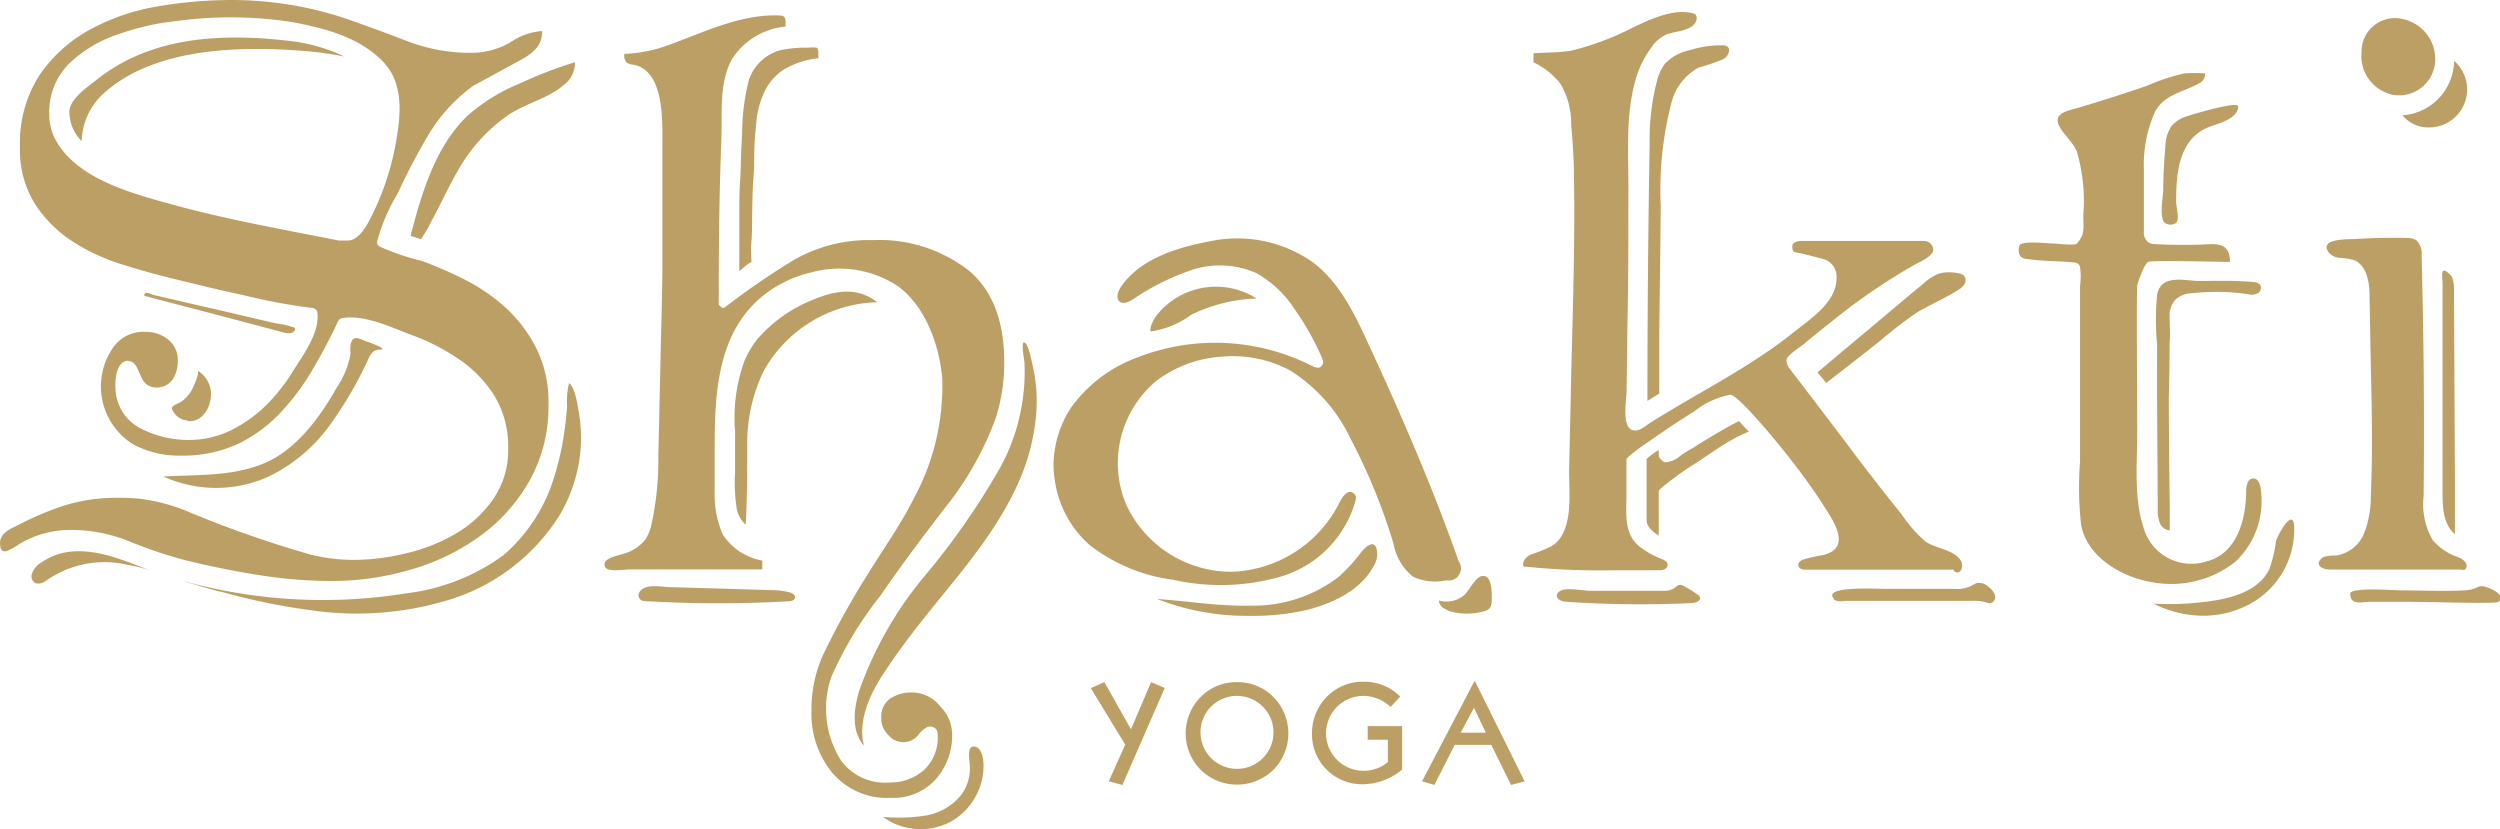
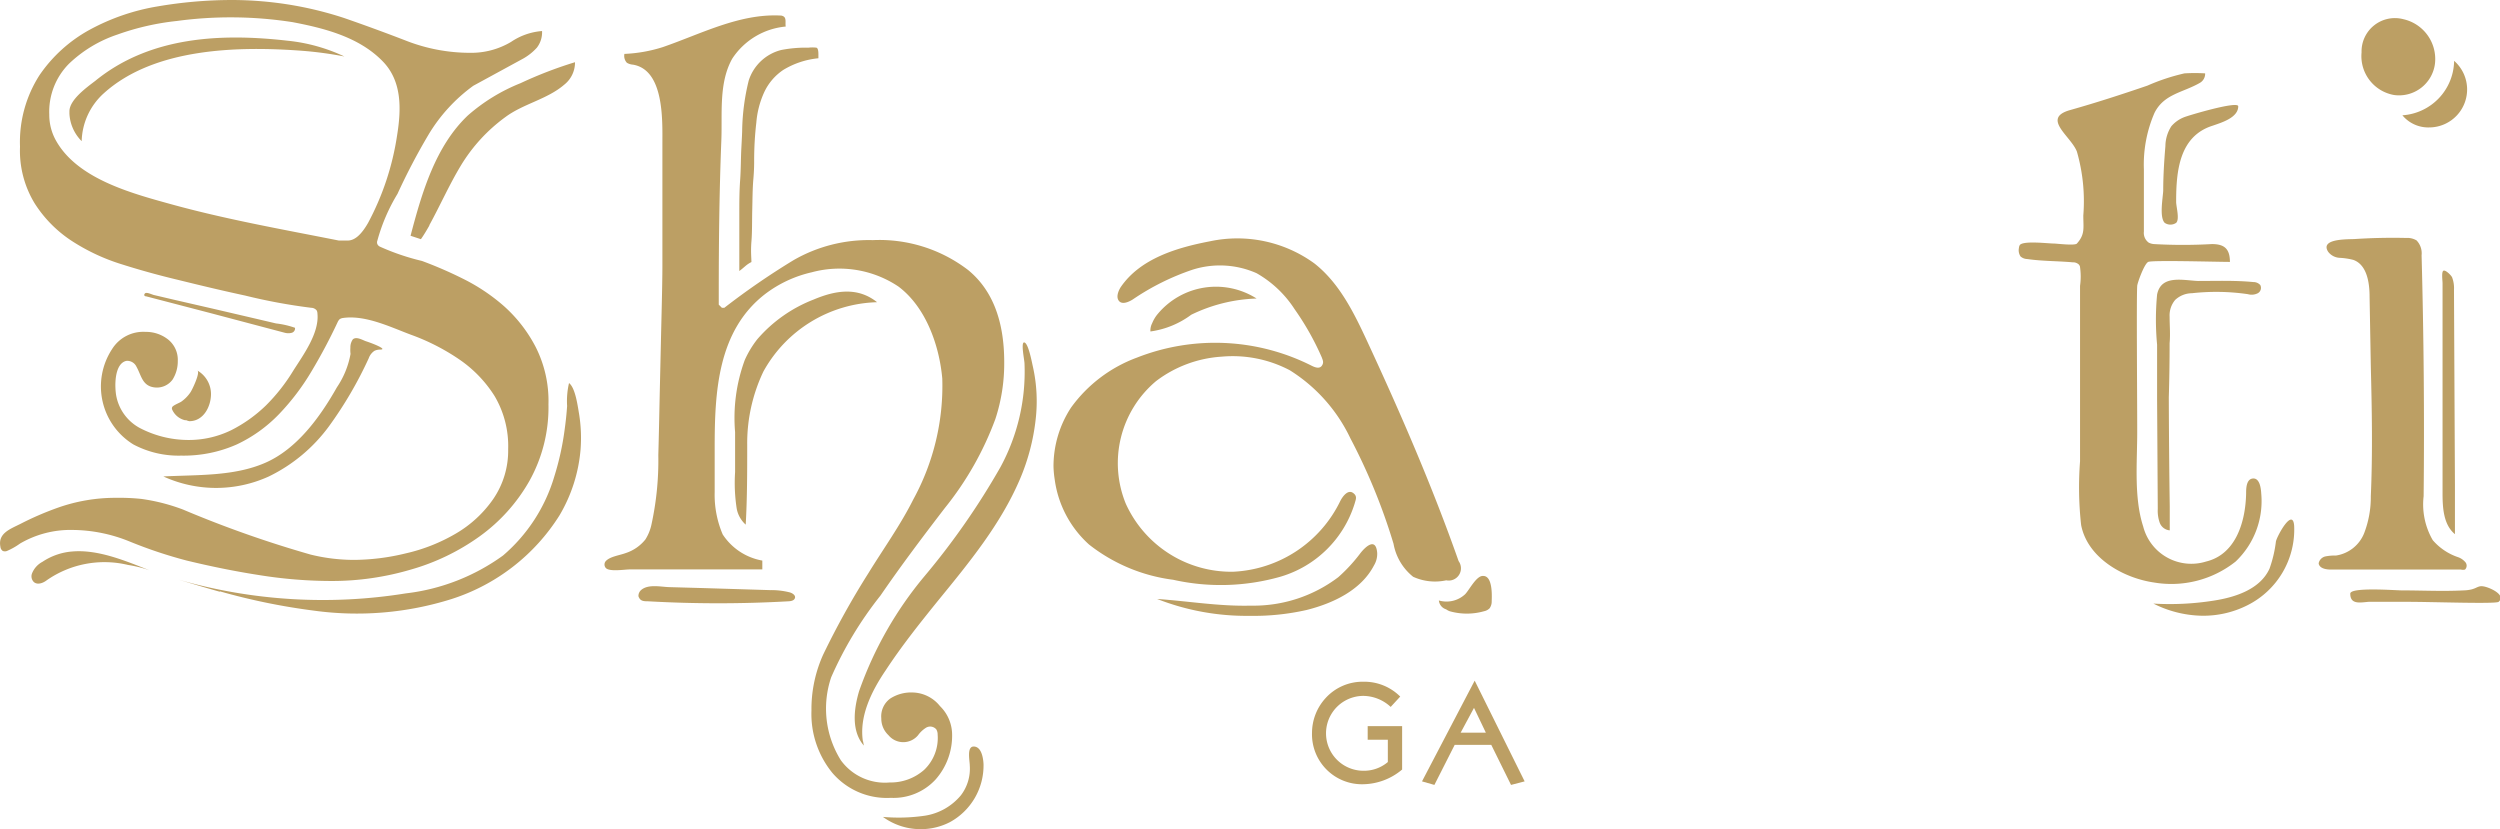
<svg xmlns="http://www.w3.org/2000/svg" viewBox="0 0 183.65 60.91">
  <g fill="#bc9f64">
-     <path d="m83.08 53.58 1.48-3.47 1 .43-3.11 7.13-1-.28 1.21-2.69-2.53-4.15 1-.44z" />
-     <path d="m93.33 51a3.81 3.81 0 0 1 .32 5.44 3.82 3.82 0 0 1 -5.23.31 3.79 3.79 0 0 1 0-5.75 3.65 3.65 0 0 1 2.45-.89 3.71 3.71 0 0 1 2.46.89zm-5.14 2.87a2.68 2.68 0 1 0 2.68-2.75 2.67 2.67 0 0 0 -2.68 2.75z" />
    <path d="m102.16 51.93a3 3 0 0 0 -2-.81 2.75 2.75 0 0 0 0 5.5 2.71 2.71 0 0 0 1.79-.64v-1.64h-1.48v-1h2.53v3.19a4.54 4.54 0 0 1 -2.85 1.08 3.67 3.67 0 0 1 -3.77-3.77 3.8 3.8 0 0 1 1-2.56 3.67 3.67 0 0 1 2.78-1.2 3.73 3.73 0 0 1 2.7 1.09z" />
    <path d="m112 57.4-1 .26-1.45-2.94h-2.69l-1.49 2.94-.91-.26 3.87-7.4zm-4.7-3.58h1.85l-.87-1.82z" />
    <path d="m5.34 38.93a7.35 7.35 0 0 0 -3.87 1 5 5 0 0 1 -.95.54.4.4 0 0 1 -.32 0 .42.42 0 0 1 -.17-.3c-.2-1 .73-1.31 1.48-1.69a22.23 22.23 0 0 1 2.7-1.17 12.67 12.67 0 0 1 4.33-.74 15.6 15.6 0 0 1 1.84.08 14 14 0 0 1 3.06.78 81.63 81.63 0 0 0 9.38 3.31 13.41 13.41 0 0 0 3.2.39 16.39 16.39 0 0 0 3.79-.48 12.91 12.91 0 0 0 3.67-1.45 8.64 8.64 0 0 0 2.76-2.55 6.29 6.29 0 0 0 1.09-3.65 7.22 7.22 0 0 0 -1-3.91 9.19 9.19 0 0 0 -2.61-2.7 15.84 15.84 0 0 0 -3.53-1.8c-1.48-.55-3.34-1.47-5-1.23a.54.54 0 0 0 -.24.09.72.72 0 0 0 -.14.2 39.91 39.91 0 0 1 -1.91 3.6 17.24 17.24 0 0 1 -2.4 3.17 10.48 10.48 0 0 1 -3.11 2.23 9.64 9.64 0 0 1 -4.09.82 7.08 7.08 0 0 1 -3.5-.82 5 5 0 0 1 -1.57-7 2.7 2.7 0 0 1 2.46-1.27 2.62 2.62 0 0 1 1.66.56 1.91 1.91 0 0 1 .71 1.57 2.52 2.52 0 0 1 -.38 1.37 1.43 1.43 0 0 1 -1.45.56c-.79-.16-.86-.89-1.2-1.49a.75.75 0 0 0 -.75-.44c-.92.21-.87 2-.72 2.67a3.4 3.4 0 0 0 1.69 2.25 7.72 7.72 0 0 0 3.52.89 7.1 7.1 0 0 0 3.2-.71 10.38 10.38 0 0 0 2.58-1.84 13.44 13.44 0 0 0 2-2.55c.73-1.15 1.91-2.75 1.77-4.18a.5.5 0 0 0 -.06-.24.53.53 0 0 0 -.4-.19 41.39 41.39 0 0 1 -4.86-.9c-1.54-.33-3.18-.72-4.92-1.15-1.34-.32-2.7-.69-4.09-1.13a14.69 14.69 0 0 1 -3.73-1.74 9.18 9.18 0 0 1 -2.72-2.76 7.44 7.44 0 0 1 -1.07-4.15 9.1 9.1 0 0 1 1.44-5.27 10.65 10.65 0 0 1 3.67-3.32 15.88 15.88 0 0 1 5-1.72 32.54 32.54 0 0 1 5.42-.47 27 27 0 0 1 4.18.33 26.51 26.51 0 0 1 4.12 1q2.25.78 4.53 1.66a12.91 12.91 0 0 0 4.71.89 5.72 5.72 0 0 0 3-.8 4.7 4.7 0 0 1 2.28-.8 1.85 1.85 0 0 1 -.38 1.22 4 4 0 0 1 -1 .8l-3.67 2a12.14 12.14 0 0 0 -3.29 3.59 46.73 46.73 0 0 0 -2.28 4.35 13.4 13.4 0 0 0 -1.48 3.44.35.35 0 0 0 0 .25.39.39 0 0 0 .19.19 17.17 17.17 0 0 0 3.09 1.05 30 30 0 0 1 3 1.3 13.93 13.93 0 0 1 3 2 10.48 10.48 0 0 1 2.34 3 8.76 8.76 0 0 1 .95 4.23 11.09 11.09 0 0 1 -1.4 5.63 12.76 12.76 0 0 1 -3.64 4.06 16.31 16.31 0 0 1 -5.1 2.46 20.49 20.49 0 0 1 -5.74.83 33.73 33.73 0 0 1 -5.41-.44c-1.74-.27-3.5-.63-5.28-1.06a33.4 33.4 0 0 1 -4.17-1.39 11.3 11.3 0 0 0 -4.21-.86zm0 1.58c1.89-.15 3.88.69 5.63 1.38a9.24 9.24 0 0 0 -1.57-.39 7.41 7.41 0 0 0 -6 1.15c-.27.2-.67.33-.92.1a.59.59 0 0 1 -.13-.62 1.65 1.65 0 0 1 .77-.86 4.58 4.58 0 0 1 2.22-.76zm-1.72-32.1a3.86 3.86 0 0 0 .54 2c1.59 2.73 5.47 3.78 8.33 4.57 4.07 1.13 8.27 1.87 12.4 2.69h.65c.52 0 1-.43 1.49-1.28a19.8 19.8 0 0 0 2.14-6.44c.31-1.92.38-4-1.08-5.47-1.72-1.75-4.22-2.4-6.58-2.85a29.52 29.52 0 0 0 -8.51-.09 18.82 18.82 0 0 0 -4.38 1 9.49 9.49 0 0 0 -3.55 2.14 5 5 0 0 0 -1.45 3.73zm1.48-.06v-.17c0-.85 1.27-1.76 1.9-2.24 4-3.26 9.22-3.51 14.12-2.95a12.8 12.8 0 0 1 4.18 1.16 27.32 27.32 0 0 0 -3.11-.42c-4.69-.35-10.85-.22-14.55 3.11a4.9 4.9 0 0 0 -1.64 3.53 3.07 3.07 0 0 1 -.9-2.02zm10.36 14.65-4.72-1.23c-.16 0-.19-.14-.07-.23s.53.11.63.13l1.49.35 3 .69 3 .7 1.49.35a6.33 6.33 0 0 1 1.39.32.33.33 0 0 1 -.25.37 1 1 0 0 1 -.48 0zm10.28 2.56a1 1 0 0 1 .18-.63c.23-.21.63 0 .91.12.85.28 1.59.63 1.11.63a1 1 0 0 0 -.43.09 1.09 1.09 0 0 0 -.42.54 29 29 0 0 1 -2.92 5 11.94 11.94 0 0 1 -4.42 3.69 9.33 9.33 0 0 1 -7.75 0c2.53-.13 5.18 0 7.48-1s4-3.3 5.27-5.55a6.37 6.37 0 0 0 1-2.45c-.02-.18-.02-.32-.01-.47zm-12.1 5.32a1.38 1.38 0 0 1 -1-.81.19.19 0 0 1 0-.13c0-.14.54-.34.67-.43a2.63 2.63 0 0 0 .68-.69c.12-.17.74-1.45.51-1.6a2 2 0 0 1 1 1.72c0 .91-.54 2-1.59 2a1 1 0 0 1 -.27-.09zm2.51 12.59c-1-.28-2-.58-3-.88a38.31 38.31 0 0 0 16.66 1 15.18 15.18 0 0 0 7.14-2.78 12.18 12.18 0 0 0 3.77-5.81 20.23 20.23 0 0 0 .76-3.45c.08-.57.14-1.14.18-1.72a5.86 5.86 0 0 1 .14-1.69c.47.35.64 1.7.74 2.27a11.14 11.14 0 0 1 .11 2.59 11.34 11.34 0 0 1 -1.55 4.86 14.64 14.64 0 0 1 -7.91 6.14 23.17 23.17 0 0 1 -10.11.86 47.06 47.06 0 0 1 -6.93-1.42zm15.39-26.9c-.2.35-.4.69-.62 1l-.76-.25c.84-3.21 1.84-6.59 4.21-8.84a13.39 13.39 0 0 1 3.87-2.37 30.3 30.3 0 0 1 4-1.54 2.08 2.08 0 0 1 -.79 1.65c-1.24 1.07-3 1.4-4.31 2.37a12.23 12.23 0 0 0 -3.29 3.58c-.85 1.41-1.52 2.93-2.31 4.37z" />
    <path d="m59.61 52.2a9.72 9.72 0 0 1 .85-4.09 59.77 59.77 0 0 1 3.33-6c1.1-1.79 2.36-3.54 3.3-5.42a17.36 17.36 0 0 0 2.13-8.88c-.22-2.47-1.22-5.26-3.22-6.76a7.79 7.79 0 0 0 -6.36-1.05 8.93 8.93 0 0 0 -3.42 1.59c-3.52 2.71-3.72 7.24-3.72 11.31v3.25a7.41 7.41 0 0 0 .59 3.11 4.39 4.39 0 0 0 2.91 1.92v.65s-9 0-9.75 0c-.36 0-1.49.19-1.75-.11a.38.38 0 0 1 0-.5c.31-.34 1-.42 1.46-.59a3.07 3.07 0 0 0 1.45-1 3.36 3.36 0 0 0 .44-1.07 22.11 22.11 0 0 0 .51-5.13c.05-1.73.08-3.47.12-5.2s.08-3.57.12-5.21.06-2.8.06-3.47v-9c0-1.69.14-5.41-2.16-5.8a1 1 0 0 1 -.45-.14.74.74 0 0 1 -.18-.65 10.77 10.77 0 0 0 2.82-.5c2.81-.97 5.61-2.46 8.61-2.32a.46.46 0 0 1 .28.08c.2.15.09.48.14.73a5.27 5.27 0 0 0 -3.93 2.36c-1 1.79-.72 4-.8 6-.15 3.78-.19 7.54-.19 11.32v.75l.23.23h.18a54.51 54.51 0 0 1 5.07-3.49 11.06 11.06 0 0 1 5.83-1.48 10.71 10.71 0 0 1 7 2.19q2.66 2.17 2.66 6.77a13.08 13.08 0 0 1 -.65 4.18 23.26 23.26 0 0 1 -3.72 6.55c-1.62 2.11-3.21 4.22-4.72 6.42a27.16 27.16 0 0 0 -3.62 6 7.16 7.16 0 0 0 .71 6.1 4 4 0 0 0 3.59 1.63 3.71 3.71 0 0 0 2.52-.92 3.23 3.23 0 0 0 1-2.59.73.73 0 0 0 -.1-.39.59.59 0 0 0 -.74-.13 2.12 2.12 0 0 0 -.6.56 1.41 1.41 0 0 1 -2.17 0 1.67 1.67 0 0 1 -.53-1.24 1.62 1.62 0 0 1 .65-1.45 2.83 2.83 0 0 1 1.66-.45 2.64 2.64 0 0 1 2 1 2.94 2.94 0 0 1 .89 2 4.85 4.85 0 0 1 -1.22 3.4 4.2 4.2 0 0 1 -3.28 1.34 5.27 5.27 0 0 1 -4.3-1.84 6.84 6.84 0 0 1 -1.53-4.57zm-12.71-8.41a.58.58 0 0 1 .19-.44c.52-.46 1.44-.24 2.06-.22l2.5.07 4.92.15a5.5 5.5 0 0 1 1.46.17c.19.06.42.21.37.4s-.27.24-.46.25a91.62 91.62 0 0 1 -10.35 0c-.24 0-.52 0-.64-.26a.34.34 0 0 1 -.05-.12zm8.74-18.88a10.46 10.46 0 0 1 4.14-2.91c1.57-.66 3.21-.95 4.65.2a9.85 9.85 0 0 0 -8.35 5.09 12.25 12.25 0 0 0 -1.19 5.39c0 2 0 3.91-.11 5.86a2.09 2.09 0 0 1 -.66-1.17 12.33 12.33 0 0 1 -.12-2.69v-2.94a12.33 12.33 0 0 1 .71-5.29 7.24 7.24 0 0 1 .93-1.54zm-.24-13.06c0 .2 0 .64-.06 1.33s-.06 1.44-.08 2.25 0 1.58-.06 2.31 0 1.24 0 1.51a2.21 2.21 0 0 0 -.45.3c-.14.12-.28.24-.44.36v-2.91c0-.19 0-.66 0-1.39s0-1.52.06-2.37.05-1.64.09-2.37.06-1.17.06-1.33a16.36 16.36 0 0 1 .48-3.62 3.37 3.37 0 0 1 2.4-2.25 9.53 9.53 0 0 1 1.9-.17h.11a2.34 2.34 0 0 1 .54 0c.12 0 .17.2.17.48v.3a6.1 6.1 0 0 0 -2.57.85 4 4 0 0 0 -1.39 1.6 6.59 6.59 0 0 0 -.6 2.28q-.16 1.35-.16 2.84zm8 42.61.06.31c-.92-1.05-.75-2.65-.35-4a27.24 27.24 0 0 1 4.81-8.45 53.69 53.69 0 0 0 5.57-8 14.69 14.69 0 0 0 1.77-7.62c0-.23-.3-1.64 0-1.54s.55 1.5.62 1.79a11.65 11.65 0 0 1 .2 3.86 15.55 15.55 0 0 1 -1.16 4.4c-1.41 3.3-3.72 6.11-6 8.9-1.35 1.67-2.69 3.35-3.87 5.15-1.05 1.55-1.94 3.38-1.66 5.2zm4.36 6.45a4.71 4.71 0 0 1 -2.9-.9 13.29 13.29 0 0 0 3.09-.09 4.29 4.29 0 0 0 2.64-1.5 3.22 3.22 0 0 0 .65-2.18c0-.36-.25-1.44.32-1.4s.67.92.69 1.29a4.74 4.74 0 0 1 -2.48 4.27 4.68 4.68 0 0 1 -2.02.51z" />
-     <path d="m132.36 41.81a.39.39 0 0 1 -.19-.12.33.33 0 0 1 0-.39.7.7 0 0 1 .34-.21 11.14 11.14 0 0 1 1.39-.31c2.15-.51.84-2.43.09-3.6s-1.6-2.35-2.55-3.56-1.86-2.28-2.73-3.23-1.38-1.39-1.62-1.39a6 6 0 0 0 -2.61 1.21c-1.37.83-2.67 1.75-4 2.67-.68.5-1 .78-1 .86v2.68c0 1.3-.2 2.64.84 3.63a6.07 6.07 0 0 0 1.72 1c.21.08.46.21.47.44a.4.4 0 0 1 -.26.34 1.07 1.07 0 0 1 -.44.06c-1.1 0-2.21 0-3.31 0a52.45 52.45 0 0 1 -6.39-.26.28.28 0 0 1 -.13 0 .21.21 0 0 1 -.09-.18c0-.33.29-.58.58-.72a11.38 11.38 0 0 0 1.53-.62c1.68-1.05 1.23-4.05 1.27-5.71s.08-3.5.12-5.42c.11-5.36.33-10.73.23-16.09 0-1.24-.09-2.48-.2-3.71a5.81 5.81 0 0 0 -.77-3 5.44 5.44 0 0 0 -2-1.6v-.67l1.35-.06a13.1 13.1 0 0 0 1.39-.12 20.72 20.72 0 0 0 4.61-1.73c1.23-.58 3-1.43 4.43-1 .29.08.23.49.1.69a1.14 1.14 0 0 1 -.5.39c-.5.23-1.06.26-1.58.44a2.57 2.57 0 0 0 -1.11.93 7.17 7.17 0 0 0 -1.23 2.55c-.73 2.65-.46 5.56-.49 8.28 0 3.21 0 6.43-.07 9.64l-.06 4.82c0 .59-.38 2.59.43 2.86.51.14.92-.3 1.31-.54 3.5-2.22 7.21-4 10.48-6.61 1.25-1 3.2-2.23 3.2-4a1.34 1.34 0 0 0 -1.09-1.45c-.73-.2-1.37-.36-1.93-.47-.16 0-.23-.18-.23-.42s.23-.41.71-.41h8.94a.69.69 0 0 1 .51.2.66.66 0 0 1 .2.45c0 .45-1 .9-1.34 1.08a44.37 44.37 0 0 0 -5.89 4c-.78.62-1.55 1.23-2.31 1.87-.21.17-1.24.82-1.24 1.14a1 1 0 0 0 .24.66q2.55 3.32 4.8 6.31 1.66 2.2 3.41 4.37a10.25 10.25 0 0 0 1.75 2c.74.51 1.93.56 2.51 1.28a.75.75 0 0 1 .13.79.43.43 0 0 1 -.24.2.26.26 0 0 1 -.28-.1.3.3 0 0 0 -.07-.1.2.2 0 0 0 -.11 0c-1.59 0-3.18 0-4.77 0h-6a.78.78 0 0 1 -.25-.04zm-18 1.91a.55.55 0 0 1 .27-.32c.41-.26 1.7 0 2.19 0h5.27a1.52 1.52 0 0 0 .87-.17c.15-.1.28-.27.46-.27a.51.51 0 0 1 .27.09 9.41 9.41 0 0 1 1 .62.41.41 0 0 1 .19.2c.09.26-.29.41-.57.43a81 81 0 0 1 -9.35-.1c-.38-.06-.64-.26-.59-.48zm7.53-19.19v4.38l-.87.54q0-9.37.16-18.74c0-.77 0-1.54.1-2.3a15.32 15.32 0 0 1 .43-2.41 3.55 3.55 0 0 1 .59-1.31 3.41 3.41 0 0 1 1.83-1 7.38 7.38 0 0 1 2.43-.36.53.53 0 0 1 .3.07c.33.2.1.73-.23.93a14.71 14.71 0 0 1 -1.87.64 4.13 4.13 0 0 0 -2 2.67 25.59 25.59 0 0 0 -.76 7.56zm2.53 8.35c.15-.12.6-.39 1.33-.83s1.39-.81 2-1.12c.12.15.36.41.72.77a13.61 13.61 0 0 0 -2 1.06c-.75.48-1.47 1-2.16 1.43s-1.28.88-1.75 1.24-.71.57-.71.65v3.26c-.59-.36-.89-.73-.89-1.13v-4.5a5.53 5.53 0 0 1 .89-.65v.47s.05.11.15.21a1.08 1.08 0 0 0 .26.21h.12a1.67 1.67 0 0 0 1-.42 6.78 6.78 0 0 1 1.05-.65zm16.33-9.88a32.22 32.22 0 0 0 -2.59 2c-1.32 1.06-2.67 2.09-4 3.13l-.65-.78 5.44-4.56c.76-.64 1.51-1.27 2.27-1.89a3.88 3.88 0 0 1 1.2-.8 3.09 3.09 0 0 1 1.54 0 .64.64 0 0 1 .3.14.54.54 0 0 1 .06.62 1.42 1.42 0 0 1 -.49.45c-.79.51-1.67.89-2.49 1.36q-.34.17-.59.33zm-6 21a.43.43 0 0 1 -.09-.1c-.63-.87 3.43-.64 3.83-.64h5.11a2.39 2.39 0 0 0 1.19-.21 2.41 2.41 0 0 1 .42-.22 1 1 0 0 1 .88.3 1.18 1.18 0 0 1 .46.6.47.47 0 0 1 -.35.59 1.32 1.32 0 0 1 -.33-.08 3 3 0 0 0 -.94-.1h-9.41a1.24 1.24 0 0 1 -.8-.08z" />
    <path d="m152.79 19.56a.57.57 0 0 0 -.08-.13.62.62 0 0 0 -.45-.16c-1.11-.1-2.22-.08-3.33-.24a.79.79 0 0 1 -.5-.19.82.82 0 0 1 -.12-.62.51.51 0 0 1 .06-.21c.22-.35 2.1-.12 2.5-.12.22 0 1.55.17 1.7 0 .61-.68.47-1.14.47-2.06a13.21 13.21 0 0 0 -.47-4.69c-.43-1.14-2.65-2.46-.48-3.06 1.91-.54 3.79-1.15 5.66-1.79a15 15 0 0 1 2.72-.9 12.85 12.85 0 0 1 1.52 0 .77.77 0 0 1 -.41.71c-1.24.71-2.61.8-3.31 2.19a9.55 9.55 0 0 0 -.78 4.16v4.56a.88.88 0 0 0 .35.81 1 1 0 0 0 .39.11 37.69 37.69 0 0 0 4.25 0c.85 0 1.33.28 1.33 1.31-.94 0-5.7-.14-6 0s-.81 1.59-.81 1.76c-.06.86 0 8 0 10.74 0 2.24-.25 4.81.44 6.94a3.65 3.65 0 0 0 4.62 2.57c2.23-.54 2.9-3 2.94-5 0-.33 0-1.06.5-1.1s.59.72.61 1.1a6.12 6.12 0 0 1 -1.88 5 7.59 7.59 0 0 1 -6 1.54c-2.26-.33-4.88-1.8-5.35-4.22a25.23 25.23 0 0 1 -.08-4.68v-12.89a4.92 4.92 0 0 0 -.01-1.44zm8.9 25.67a8.21 8.21 0 0 1 -3.5-.89 20.61 20.61 0 0 0 4.44-.22c1.62-.25 3.41-.85 4.09-2.35a9.14 9.14 0 0 0 .47-2c.1-.43 1.24-2.51 1.34-1.14a6.22 6.22 0 0 1 -3.43 5.83 7.17 7.17 0 0 1 -3.41.77zm-2.3-8v1.73a.86.86 0 0 1 -.74-.57 2.62 2.62 0 0 1 -.14-1l-.05-8.07v-4a19.67 19.67 0 0 1 0-3.68c.29-1.47 1.88-1.05 3-1 1.35 0 2.73-.05 4.07.08a.67.67 0 0 1 .51.22.45.45 0 0 1 -.2.61 1 1 0 0 1 -.71.06 16.15 16.15 0 0 0 -4.11-.07 1.83 1.83 0 0 0 -1.23.49 1.76 1.76 0 0 0 -.41 1.24c0 .64.06 1.29 0 1.93q0 2-.06 4c.01 2.65.03 5.33.07 8.01zm.47-22.4c0 .35.27 1.28 0 1.54a.74.74 0 0 1 -.84 0c-.41-.41-.13-1.86-.11-2.37 0-1.09.07-2.18.16-3.27a2.75 2.75 0 0 1 .44-1.46 2.38 2.38 0 0 1 .91-.65c.21-.1 4-1.24 4-.81 0 .84-1.24 1.2-1.87 1.42-2.47.77-2.69 3.36-2.69 5.58z" />
    <path d="m170.36 41.27a.66.66 0 0 1 .44-.39 3.51 3.51 0 0 1 .8-.07 2.65 2.65 0 0 0 2.07-1.64 7.37 7.37 0 0 0 .49-2.72c.14-3.18.08-6.36 0-9.55l-.09-5.1c0-1.05-.2-2.36-1.2-2.71a5.06 5.06 0 0 0 -1-.15 1.13 1.13 0 0 1 -.84-.44c-.65-1 1.5-.91 1.94-.94 1.26-.08 2.52-.11 3.78-.08a1.33 1.33 0 0 1 .77.18 1.37 1.37 0 0 1 .37 1.1q.24 8.85.15 17.69a5.24 5.24 0 0 0 .67 3.23 4.24 4.24 0 0 0 1.83 1.24 1.24 1.24 0 0 1 .54.35.4.4 0 0 1 0 .57.61.61 0 0 1 -.3 0h-9.55c-.36 0-.83-.08-.9-.44a.41.41 0 0 1 .03-.13zm2.29 2.34c0-.5 3.33-.24 3.78-.24 1.51 0 3 .08 4.55 0a2.78 2.78 0 0 0 .57-.07c.47-.12.52-.32 1-.2s1.54.63 1 1.11c-.19.17-4.81 0-6.67 0h-2.88c-.62.05-1.35.22-1.35-.6zm.83-39.76a2.45 2.45 0 0 1 3.07-2.44 3 3 0 0 1 2.32 3.29 2.66 2.66 0 0 1 -3 2.28 2.9 2.9 0 0 1 -2.39-3.13zm5 5.51a2.47 2.47 0 0 1 -2-.89 4.07 4.07 0 0 0 3.8-4 2.79 2.79 0 0 1 -1.76 4.89zm1.86 26.31v3.57c-.84-.69-.91-1.93-.91-3v-8.83-6.61c0-.17-.09-.82.06-.91s.57.33.64.48a2.24 2.24 0 0 1 .14.93z" />
    <path d="m77.39 34.26a7.87 7.87 0 0 1 1.29-4.32 10.41 10.41 0 0 1 4.84-3.67 15.72 15.72 0 0 1 12.84.6c.24.12.57.24.74 0s.07-.41 0-.61a20 20 0 0 0 -2-3.55 8.09 8.09 0 0 0 -2.79-2.64 6.64 6.64 0 0 0 -4.73-.25 18 18 0 0 0 -4.37 2.18c-.32.2-.77.38-1 .12s-.09-.68.1-1c1.45-2.15 4.2-2.94 6.6-3.4a9.63 9.63 0 0 1 7.63 1.62c1.86 1.45 2.94 3.67 3.93 5.81 2.44 5.26 4.75 10.59 6.68 16.07a.9.9 0 0 1 -.91 1.41 3.86 3.86 0 0 1 -2.43-.26 4 4 0 0 1 -1.44-2.42 43.63 43.63 0 0 0 -3.17-7.75 11.94 11.94 0 0 0 -4.45-5 9 9 0 0 0 -5-1 8.88 8.88 0 0 0 -4.83 1.8 7.87 7.87 0 0 0 -2.22 9 8.51 8.51 0 0 0 7.88 5 9.22 9.22 0 0 0 7.87-5.18c.19-.38.57-.86.93-.62s.21.5.14.77a8.1 8.1 0 0 1 -5.44 5.39 16 16 0 0 1 -7.9.23 12.58 12.58 0 0 1 -6.18-2.59 7.82 7.82 0 0 1 -2.52-4.77 7.26 7.26 0 0 1 -.09-.97zm7.25-10.52a2.52 2.52 0 0 1 .41-.68 5.57 5.57 0 0 1 7.26-1.13 11.8 11.8 0 0 0 -4.8 1.19 6.52 6.52 0 0 1 -3 1.23 1.16 1.16 0 0 1 .13-.61zm7.15 21.5a18 18 0 0 1 -6.79-1.24c2.3.16 4.58.55 6.88.49a10.31 10.31 0 0 0 6.43-2.09 11.89 11.89 0 0 0 1.63-1.77c.36-.46 1.14-1.2 1.23 0a1.64 1.64 0 0 1 -.24.91c-.94 1.81-3 2.78-4.95 3.27a17.6 17.6 0 0 1 -4.19.43zm14.44-.48a.75.75 0 0 1 -.53-.65 2 2 0 0 0 1.92-.45c.3-.29.84-1.4 1.34-1.35.68 0 .64 1.39.62 1.84a.87.87 0 0 1 -.15.53.78.78 0 0 1 -.41.22 4.63 4.63 0 0 1 -2.53 0 1.17 1.17 0 0 1 -.26-.14z" />
  </g>
</svg>